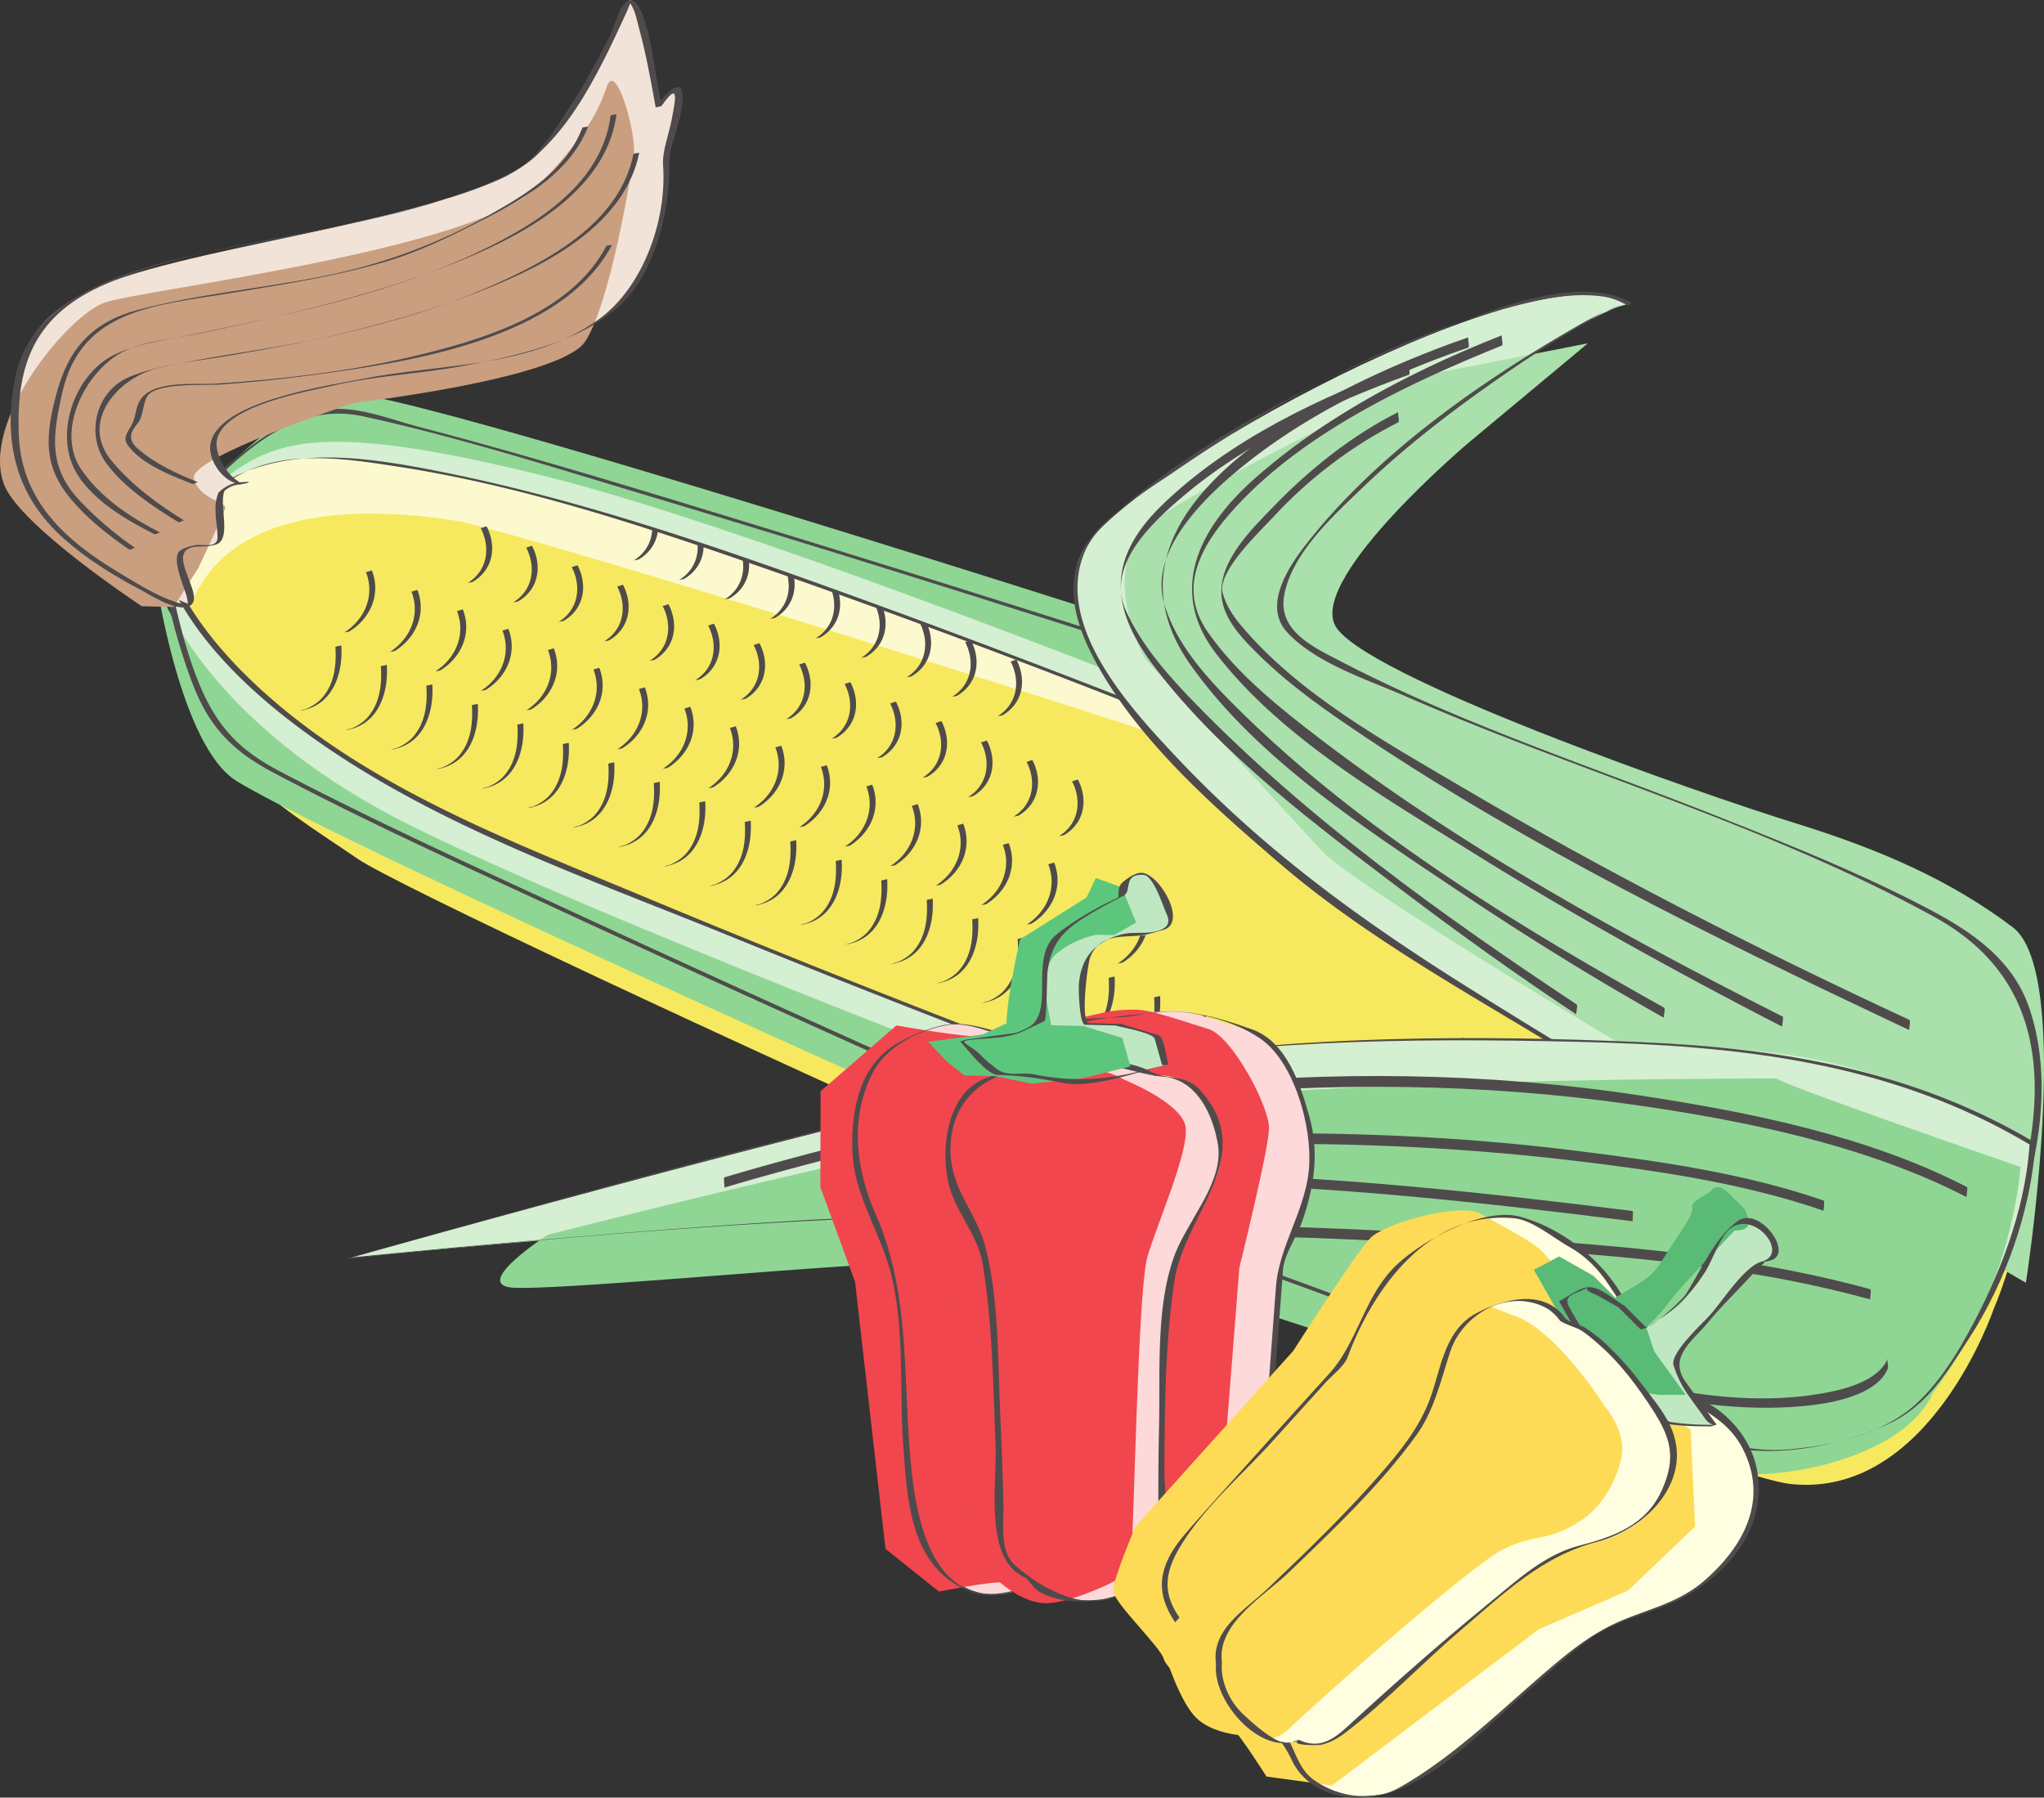
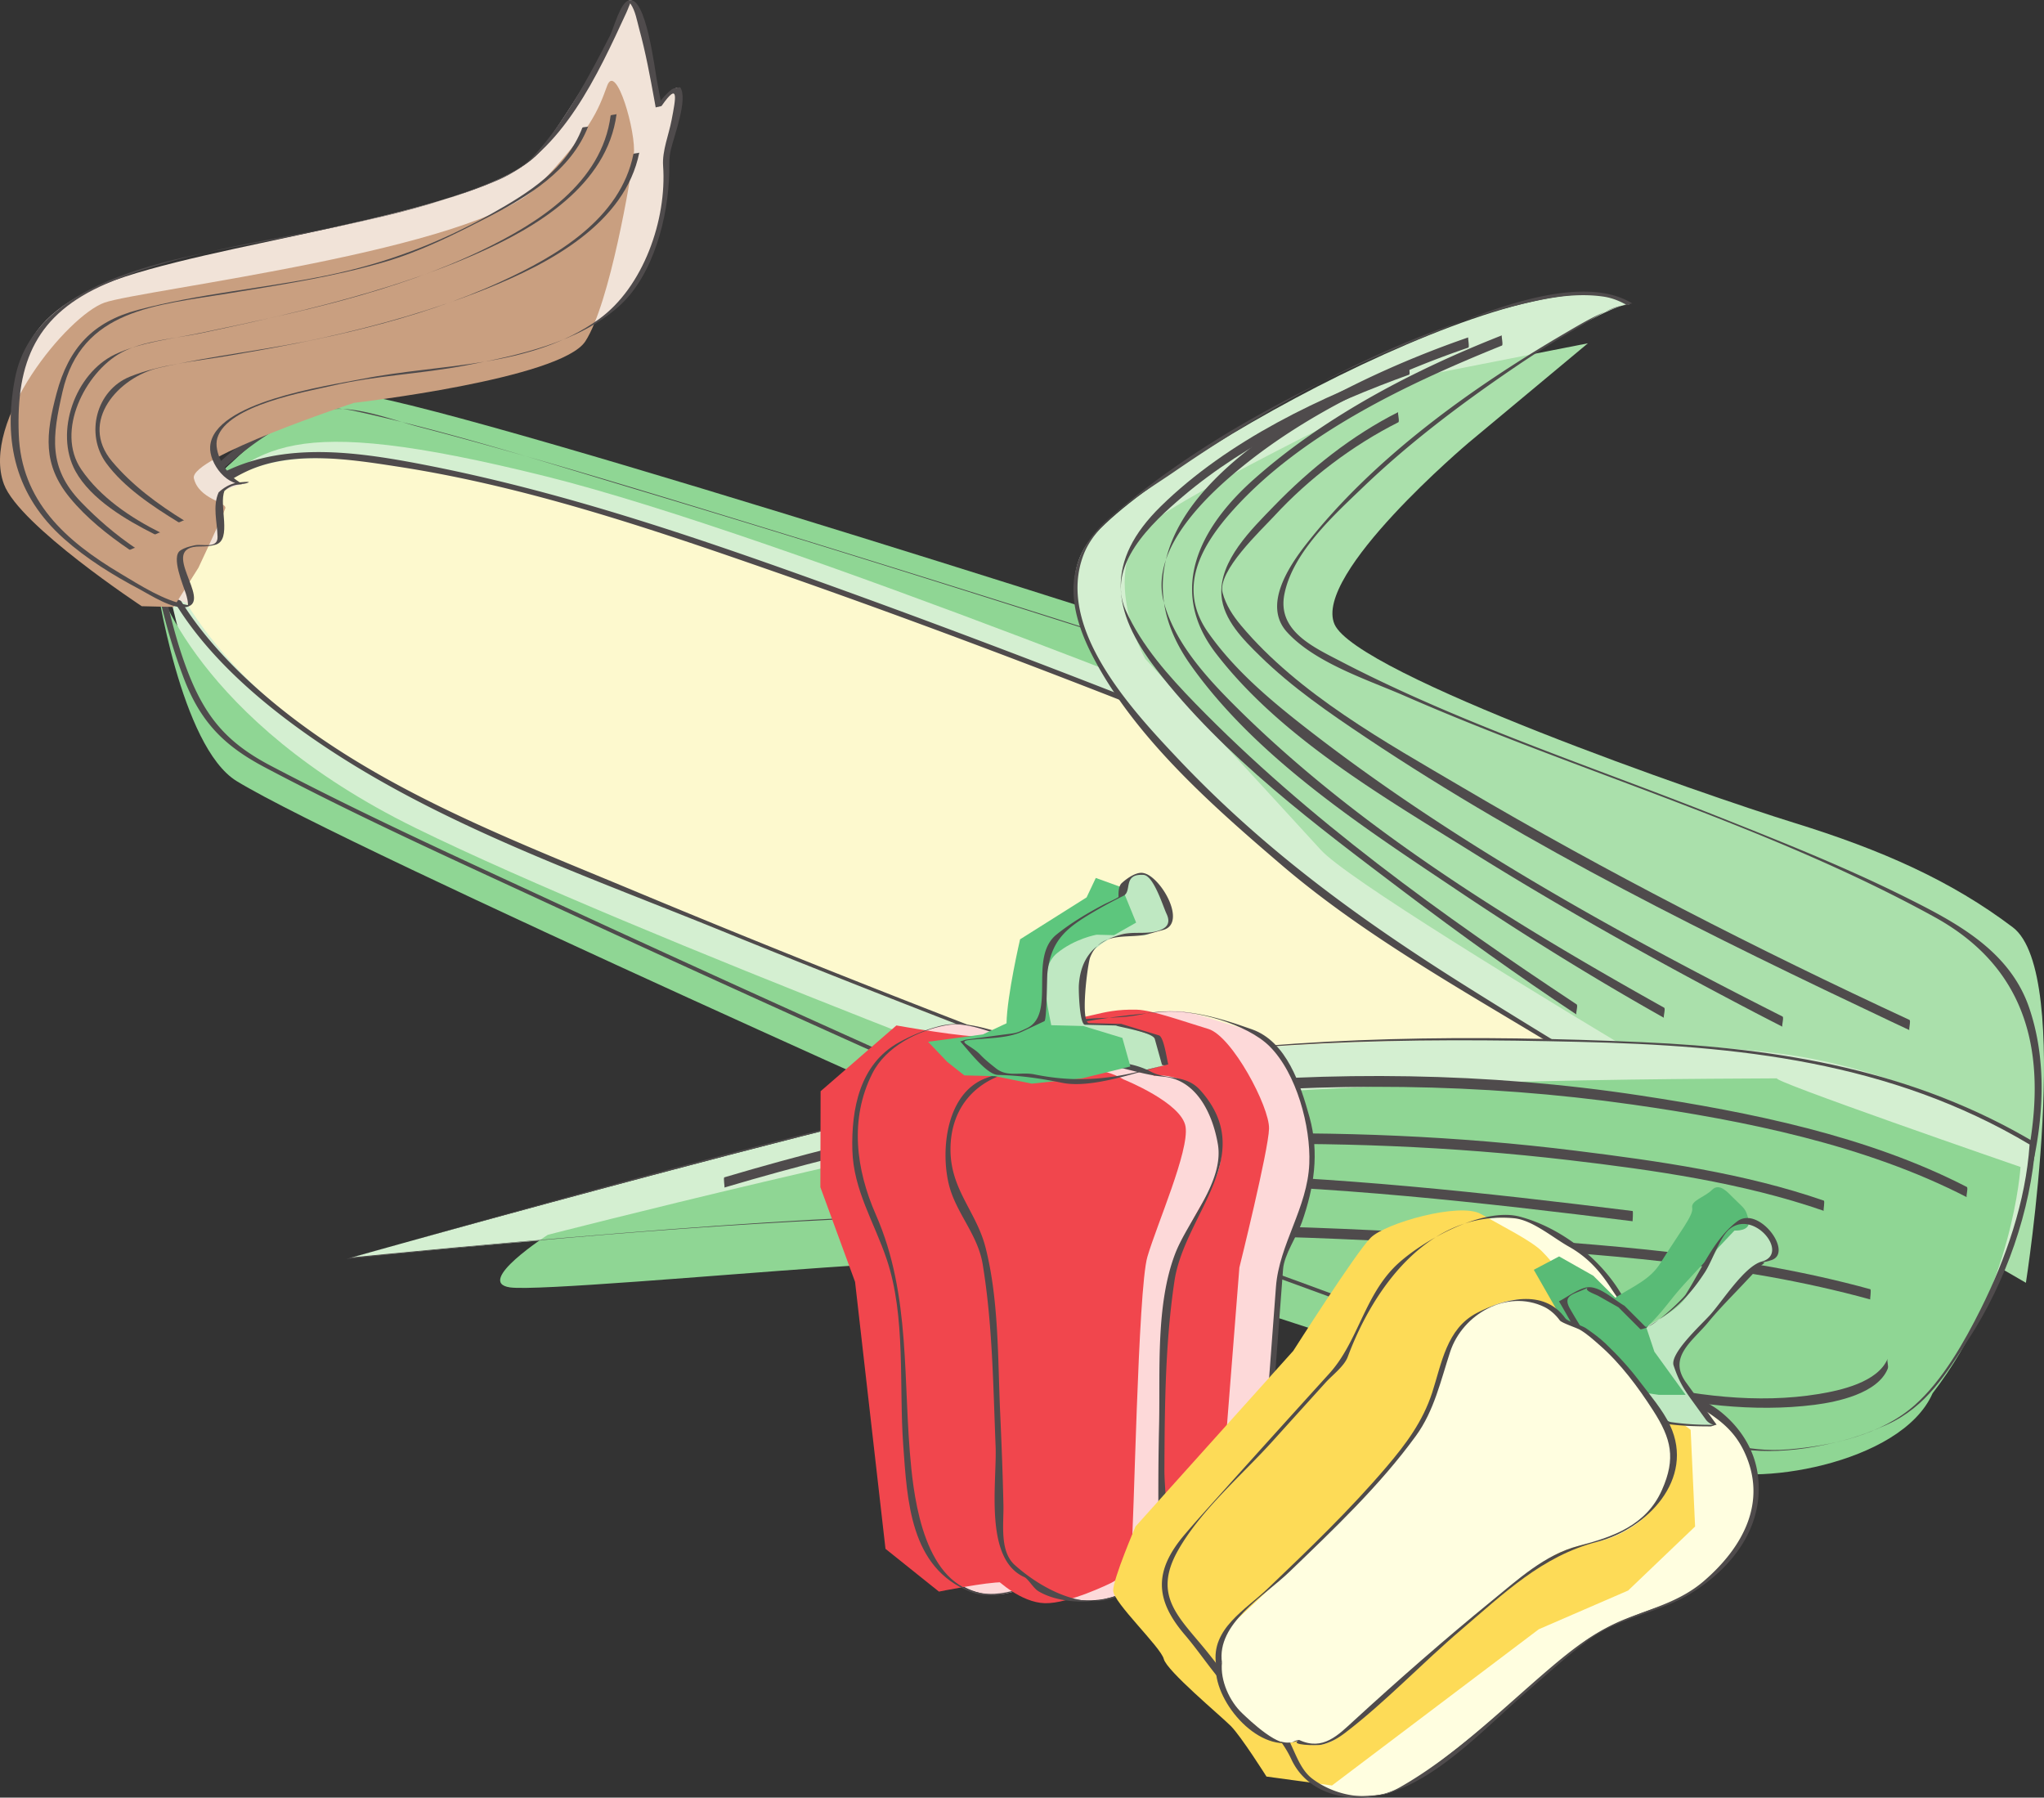
<svg xmlns="http://www.w3.org/2000/svg" width="283.501" height="249.318">
  <rect width="100%" height="100%" fill="#333333" stroke="none" />
  <path fill="#fdf9ce" d="M25.257 75.14C29.3 62.543 44.136 59.637 62.222 62.398c10.925 1.672 194.422 58.836 209.855 70.871 15.434 12.036 3.594 38.43 3.594 38.43s-8.84 26.211-27.984 24.344c-18.243-1.785-188.942-79.875-198.926-86.723-9.989-6.844-28.836-17.566-23.504-34.18" />
-   <path fill="#f6e95f" d="M26.124 84.937c4.043-12.593 18.883-15.504 36.965-12.742 10.93 1.672 194.426 58.836 209.855 70.871 15.434 12.04 3.594 38.434 3.594 38.434s-8.836 26.21-27.984 24.34c-18.242-1.782-188.942-79.871-198.926-86.72-9.984-6.847-28.836-17.57-23.504-34.183" />
  <path fill="#4f4b4c" d="M25.667 75.027c5.684-16.062 27.05-15.062 40.777-11.406 9.676 2.574 19.258 5.531 28.84 8.437 32.012 9.723 63.887 19.918 95.613 30.524 25.278 8.45 51.586 16.242 75.645 27.867 13.531 6.54 14.727 20.996 11.137 34.356-2.746 10.21-7.957 20.87-16.485 27.34-9.39 7.124-19.59 2.382-29.168-1.157-12.746-4.715-25.289-9.984-37.8-15.285-31.856-13.492-63.43-27.672-94.84-42.164-14.473-6.68-28.969-13.356-43.203-20.531-13.965-7.043-35.743-19.692-30.516-37.98-.04.136-.781.077-.82.222-4.703 16.449 13.136 28.566 25.625 35.43 7.945 4.37 16.25 8.148 24.441 12.03 29.902 14.177 60.078 27.794 90.387 41.083 24.863 10.902 49.941 22.773 75.906 30.879 21.414 6.687 34.211-15.555 38.18-33.719 1.969-9.027 1.562-19.082-5.035-26.145-2.313-2.476-5.555-3.921-8.567-5.328-10.27-4.793-21.027-8.605-31.672-12.457-32.03-11.593-64.472-22.101-96.941-32.41-21.121-6.703-42.274-13.36-63.582-19.457-15.254-4.363-41.91-9.21-48.742 10.094.05-.149.765-.063.82-.223" />
-   <path fill="#4f4b4c" d="M41.452 98.597c4.567-.601 6.156-4.925 5.89-9.097 0 .047-.827.156-.823.219.16 2.507-.122 5.086-1.82 7.05-.466.536-1.052.953-1.669 1.286-.293.16-.605.28-.922.382.66-.215.356-.086.168-.058-.28.035-.546.18-.824.218m7.058-11.054c2.907-1.817 4.337-5.16 3.075-8.414-.016-.035-.813.242-.824.218 1.265 3.254-.168 6.598-3.07 8.415.226-.141.59-.075.82-.22m-.751 13.755c4.571-.602 6.157-4.926 5.891-9.098 0 .05-.824.16-.824.223.16 2.504-.12 5.082-1.82 7.047-.461.535-1.05.953-1.668 1.289a5.594 5.594 0 0 1-.922.382c.66-.218.355-.085.168-.062-.281.035-.547.184-.824.219m7.059-11.051c2.902-1.816 4.34-5.164 3.074-8.418-.016-.031-.813.242-.825.223 1.266 3.254-.168 6.597-3.07 8.414.227-.145.59-.078.82-.22M54.07 104c4.566-.606 6.156-4.926 5.89-9.098.004.051-.828.156-.824.219.16 2.508-.121 5.086-1.82 7.05-.461.536-1.051.954-1.669 1.29a5.953 5.953 0 0 1-.921.383c.66-.22.355-.09.168-.063-.282.035-.547.184-.825.219m7.059-11.055c2.906-1.816 4.34-5.16 3.074-8.418-.015-.031-.812.246-.82.223 1.262 3.254-.172 6.597-3.074 8.414.23-.145.59-.074.82-.219m4.48-12.273c2.797-1.66 3.313-4.89 1.887-7.657-.031-.058-.8.27-.824.223 1.426 2.766.914 5.996-1.883 7.656.234-.14.586-.082.82-.222m-5.226 26.031c4.562-.606 6.152-4.93 5.887-9.102.004.051-.829.16-.825.22.16 2.507-.12 5.085-1.82 7.05-.46.535-1.05.953-1.668 1.289a5.954 5.954 0 0 1-.922.383c.66-.219.356-.086.168-.063-.281.035-.543.184-.82.223m7.055-11.059c2.906-1.812 4.34-5.16 3.074-8.414-.012-.035-.813.242-.82.223 1.261 3.254-.172 6.598-3.075 8.41.227-.14.59-.074.82-.219m4.484-12.269c2.798-1.66 3.31-4.89 1.884-7.656-.031-.059-.797.265-.824.218 1.425 2.766.914 5.996-1.883 7.657.234-.137.586-.079.824-.22m-5.231 26.028c4.567-.601 6.153-4.926 5.887-9.097.004.046-.824.156-.82.218.16 2.508-.125 5.082-1.824 7.051-.461.535-1.051.953-1.668 1.285a5.69 5.69 0 0 1-.922.387c.664-.219.355-.09.168-.063-.281.036-.543.18-.82.22m7.058-11.056c2.902-1.816 4.336-5.16 3.07-8.414-.011-.035-.812.243-.82.22 1.266 3.253-.168 6.6-3.074 8.413.226-.14.59-.074.824-.219m4.481-12.269c2.792-1.664 3.308-4.895 1.882-7.66-.03-.059-.797.27-.82.219 1.426 2.765.91 6-1.883 7.66.23-.14.582-.078.82-.22m-5.23 26.028c4.566-.605 6.152-4.93 5.887-9.101.004.05-.824.16-.82.222.156 2.504-.126 5.082-1.82 7.047-.466.535-1.056.953-1.673 1.29-.289.16-.605.28-.922.382.664-.219.36-.086.168-.062-.277.039-.543.183-.82.222m7.059-11.058c2.902-1.813 4.336-5.16 3.07-8.414-.012-.035-.813.242-.82.218 1.261 3.258-.168 6.602-3.075 8.418.23-.144.594-.078.825-.222m4.48-12.27c2.797-1.66 3.309-4.89 1.883-7.656-.031-.059-.797.266-.82.219 1.425 2.765.91 5.996-1.883 7.656.23-.137.582-.078.82-.219m-5.23 26.028c4.566-.602 6.152-4.926 5.886-9.098.004.047-.824.156-.82.219.16 2.507-.121 5.086-1.82 7.05-.465.536-1.051.954-1.672 1.286-.29.16-.606.28-.918.382.66-.214.351-.086.164-.058-.277.035-.543.18-.82.219m7.054-11.055c2.907-1.817 4.34-5.16 3.075-8.414-.012-.035-.813.242-.82.219 1.265 3.253-.169 6.601-3.075 8.414.23-.141.59-.075.82-.22m4.485-12.273c2.797-1.66 3.308-4.89 1.883-7.656-.032-.058-.797.27-.82.223 1.425 2.765.91 5.996-1.888 7.656.235-.14.586-.078.825-.223m-5.231 26.032c4.567-.606 6.153-4.93 5.887-9.102.004.05-.824.16-.82.223.16 2.508-.121 5.082-1.825 7.047-.46.535-1.046.953-1.668 1.289-.293.16-.605.28-.918.382.66-.218.356-.085.165-.062-.278.035-.543.184-.82.223m7.058-11.055c2.902-1.816 4.336-5.16 3.074-8.414-.016-.035-.816.238-.824.219 1.265 3.254-.168 6.597-3.07 8.414.226-.145.59-.074.82-.219m4.48-12.273c2.797-1.66 3.309-4.891 1.883-7.657-.031-.058-.797.27-.82.223 1.426 2.762.914 5.992-1.883 7.652.23-.136.586-.078.82-.218m-5.23 26.027c4.566-.606 6.156-4.926 5.887-9.098.004.047-.825.156-.82.219.16 2.508-.122 5.086-1.821 7.05-.465.536-1.05.954-1.672 1.29a5.91 5.91 0 0 1-.918.383c.66-.22.356-.086.164-.063-.277.035-.543.184-.82.219m7.058-11.055c2.903-1.816 4.336-5.16 3.07-8.414-.011-.035-.808.242-.82.219 1.266 3.254-.168 6.601-3.07 8.414.227-.14.59-.074.82-.219m4.481-12.269c2.797-1.664 3.308-4.895 1.883-7.66-.031-.06-.797.269-.82.222 1.425 2.766.913 5.996-1.883 7.656.23-.14.586-.082.82-.218m-5.231 26.027c4.567-.605 6.153-4.93 5.887-9.102.004.051-.824.16-.82.22.16 2.51-.121 5.085-1.82 7.054-.465.531-1.051.95-1.672 1.285-.29.16-.602.281-.918.383.66-.219.355-.086.164-.063-.278.04-.543.188-.82.223m7.058-11.059c2.902-1.812 4.336-5.16 3.07-8.414-.011-.035-.808.243-.82.22 1.266 3.257-.168 6.6-3.07 8.417.226-.144.59-.074.82-.223m4.48-12.269c2.797-1.66 3.31-4.89 1.887-7.656-.031-.059-.8.27-.824.218 1.426 2.766.914 5.996-1.883 7.657.23-.137.586-.079.82-.22m-5.23 26.029c4.566-.602 6.152-4.927 5.887-9.098.004.046-.824.156-.82.218.16 2.508-.122 5.082-1.82 7.051-.462.535-1.052.953-1.669 1.285a5.61 5.61 0 0 1-.922.387c.66-.219.356-.09.164-.063-.277.036-.543.184-.82.22m7.058-11.055c2.903-1.817 4.337-5.16 3.075-8.415-.016-.035-.813.243-.824.22 1.265 3.253-.168 6.6-3.07 8.413.226-.14.59-.074.82-.218m4.48-12.27c2.797-1.66 3.309-4.895 1.883-7.656-.027-.063-.797.265-.82.218 1.425 2.766.914 5.997-1.883 7.657.234-.14.586-.078.82-.219m-5.231 26.027c4.57-.605 6.157-4.925 5.887-9.097.008.047-.824.156-.82.218.16 2.504-.121 5.082-1.82 7.047-.461.535-1.051.953-1.668 1.29-.293.16-.606.28-.922.382.66-.219.355-.086.168-.062-.281.039-.543.183-.824.222m7.059-11.058c2.902-1.813 4.339-5.16 3.073-8.414-.015-.036-.812.246-.82.222 1.262 3.254-.172 6.598-3.074 8.414.226-.144.59-.078.82-.222m4.481-12.27c2.797-1.66 3.312-4.89 1.882-7.656-.027-.059-.796.27-.82.219 1.426 2.765.914 5.996-1.883 7.656.235-.137.586-.078.82-.219m-5.226 26.028c4.563-.602 6.152-4.926 5.887-9.098 0 .05-.828.156-.824.223.16 2.503-.121 5.082-1.82 7.046-.466.536-1.051.954-1.669 1.29a5.954 5.954 0 0 1-.922.382c.66-.218.356-.09.168-.062-.28.035-.546.183-.82.219m7.055-11.055c2.906-1.817 4.336-5.16 3.074-8.414-.016-.035-.812.242-.824.219 1.265 3.253-.168 6.601-3.07 8.414.23-.141.59-.075.82-.22m4.484-12.269c2.797-1.664 3.309-4.89 1.883-7.66-.031-.055-.797.27-.824.223 1.426 2.765.914 5.996-1.883 7.656.234-.14.586-.078.824-.219m-5.234 26.028c4.57-.606 6.156-4.93 5.89-9.102.004.05-.824.16-.82.223.156 2.508-.125 5.082-1.824 7.05-.461.536-1.05.954-1.668 1.286-.293.16-.606.281-.922.383.664-.215.356-.086.168-.063-.281.04-.543.184-.824.223m7.058-11.059c2.907-1.812 4.34-5.156 3.075-8.41-.012-.035-.813.242-.82.219 1.265 3.254-.173 6.597-3.075 8.414.23-.145.59-.074.82-.223m4.484-12.269c2.794-1.66 3.305-4.891 1.884-7.657-.032-.058-.797.27-.825.223 1.426 2.762.914 5.992-1.882 7.652.234-.136.585-.078.824-.218m-5.235 26.027c4.57-.602 6.157-4.926 5.891-9.098.004.051-.824.156-.824.223.164 2.504-.121 5.082-1.82 7.047-.461.535-1.051.953-1.668 1.289a5.953 5.953 0 0 1-.922.383c.664-.22.355-.086.168-.063-.282.035-.543.184-.825.219m7.063-11.054c2.902-1.813 4.336-5.161 3.07-8.415-.011-.035-.812.242-.82.219 1.262 3.254-.168 6.601-3.074 8.414.23-.14.59-.074.824-.219m4.481-12.269c2.792-1.66 3.308-4.895 1.882-7.66-.031-.06-.797.269-.82.222 1.422 2.766.91 5.996-1.887 7.656.235-.136.586-.078.824-.218m-5.23 26.027c4.566-.605 6.152-4.93 5.887-9.102.004.051-.825.16-.825.223.164 2.508-.117 5.082-1.82 7.05-.46.532-1.047.95-1.668 1.286a6.073 6.073 0 0 1-.918.383c.66-.219.352-.086.164-.063-.277.04-.543.184-.82.223m7.055-11.059c2.906-1.812 4.34-5.16 3.074-8.414-.012-.035-.813.243-.82.223 1.265 3.254-.172 6.602-3.075 8.414.23-.144.59-.074.82-.223m4.485-12.269c2.797-1.66 3.309-4.89 1.883-7.656-.031-.059-.797.27-.824.218 1.425 2.77.914 5.996-1.883 7.66.234-.14.586-.081.824-.222m-5.231 26.027c4.567-.601 6.153-4.926 5.887-9.097.004.046-.824.156-.82.218.16 2.508-.121 5.086-1.824 7.051-.461.535-1.047.953-1.668 1.29a6.073 6.073 0 0 1-.918.382c.66-.219.355-.09.164-.063-.281.036-.543.184-.82.22m7.058-11.055c2.902-1.813 4.336-5.16 3.07-8.415-.011-.035-.812.243-.82.22 1.266 3.253-.168 6.6-3.074 8.417.23-.144.59-.078.824-.222m-.75 13.758c4.566-.602 6.152-4.926 5.887-9.098.004.047-.824.156-.82.218.16 2.508-.122 5.082-1.82 7.051-.466.535-1.056.953-1.673 1.285-.293.16-.605.282-.918.383.66-.215.356-.086.164-.058-.277.035-.543.18-.82.218m7.059-11.054c2.902-1.817 4.336-5.16 3.074-8.418-.016-.035-.817.246-.824.222 1.265 3.254-.168 6.602-3.075 8.414.23-.14.594-.074.825-.218m-.75 13.757c4.566-.605 6.156-4.925 5.886-9.101.004.05-.824.16-.82.223.16 2.503-.121 5.082-1.82 7.046-.465.536-1.051.954-1.672 1.29-.29.16-.606.277-.918.382.66-.218.351-.086.164-.062-.277.039-.543.183-.82.222m6.308 2.7c4.567-.606 6.153-4.93 5.887-9.102.004.05-.824.16-.82.223.16 2.508-.121 5.082-1.82 7.05-.465.536-1.051.954-1.669 1.286-.293.16-.605.281-.921.383.66-.215.355-.086.167-.06-.28.036-.546.185-.824.22m6.313 2.703c4.566-.606 6.152-4.93 5.883-9.102.004.051-.825.157-.82.223.16 2.504-.122 5.082-1.821 7.047-.461.535-1.05.953-1.668 1.289a6.073 6.073 0 0 1-.918.383c.66-.22.352-.086.164-.063-.277.035-.543.184-.82.223m6.304 2.699c4.57-.602 6.157-4.93 5.891-9.102.004.051-.828.16-.824.223.16 2.508-.121 5.082-1.82 7.05-.465.532-1.051.95-1.668 1.286a5.61 5.61 0 0 1-.922.387c.66-.219.355-.09.168-.067-.282.04-.547.188-.825.223m6.313 2.699c4.566-.601 6.152-4.926 5.887-9.097 0 .05-.828.16-.825.218.16 2.508-.12 5.086-1.82 7.051-.46.535-1.05.953-1.668 1.29a6.073 6.073 0 0 1-.918.382c.656-.219.352-.086.164-.062-.277.039-.543.183-.82.218m6.309 2.703c4.566-.601 6.152-4.93 5.886-9.097.004.047-.828.156-.824.218.16 2.508-.117 5.083-1.82 7.051-.461.535-1.051.953-1.668 1.285-.293.16-.606.282-.918.383.66-.215.351-.086.164-.058-.277.035-.543.18-.82.218m6.308 2.704c4.567-.606 6.152-4.93 5.887-9.102.004.05-.828.16-.824.223.16 2.504-.121 5.082-1.82 7.046-.462.536-1.051.954-1.669 1.29-.293.16-.605.28-.922.382.66-.214.356-.086.168-.062-.277.039-.543.183-.82.223m7.059-11.06c2.902-1.812 4.336-5.16 3.07-8.413-.016-.035-.812.242-.82.223 1.261 3.25-.168 6.597-3.074 8.414.23-.145.59-.079.824-.223M88.632 77.558c2.797-1.66 3.312-4.89 1.887-7.656-.032-.058-.797.266-.825.219 1.426 2.766.914 5.996-1.882 7.656.234-.137.585-.082.82-.219m6.308 2.7c2.797-1.66 3.313-4.891 1.887-7.657-.031-.058-.797.27-.82.22 1.422 2.769.91 6-1.887 7.66.235-.141.586-.083.82-.223m6.313 2.702c2.797-1.66 3.309-4.89 1.883-7.655-.031-.06-.797.265-.82.218 1.421 2.766.91 5.996-1.887 7.657.234-.137.586-.079.824-.22m6.309 2.7c2.796-1.66 3.308-4.89 1.882-7.652-.03-.063-.797.265-.82.218 1.426 2.762.914 5.996-1.887 7.657.235-.141.59-.082.825-.223m6.308 2.703c2.797-1.66 3.309-4.89 1.883-7.656-.031-.059-.797.265-.82.219 1.425 2.765.91 5.996-1.883 7.656.23-.137.586-.078.82-.219m6.309 2.699c2.797-1.66 3.308-4.89 1.883-7.656-.028-.059-.797.27-.82.223 1.425 2.765.91 5.996-1.884 7.656.23-.14.582-.082.82-.223m6.309 2.703c2.797-1.66 3.309-4.89 1.883-7.656-.027-.058-.797.27-.82.219 1.426 2.766.914 5.996-1.883 7.656.23-.137.586-.078.82-.219m6.309 2.7c2.797-1.66 3.309-4.891 1.883-7.657-.031-.058-.797.27-.82.22 1.425 2.769.913 6-1.883 7.66.234-.141.586-.083.82-.223m6.309 2.703c2.796-1.66 3.308-4.89 1.882-7.656-.027-.06-.797.265-.82.218 1.426 2.766.914 5.996-1.883 7.657.235-.137.586-.079.82-.22m31.547 13.509c2.797-1.664 3.309-4.895 1.883-7.66-.031-.06-.797.269-.82.222 1.422 2.766.914 5.996-1.883 7.656.23-.14.586-.082.82-.218m6.309 2.699c2.797-1.66 3.309-4.89 1.883-7.656-.031-.059-.797.27-.82.218 1.425 2.766.91 5.996-1.887 7.657.234-.137.586-.079.824-.22m6.309 2.704c2.796-1.66 3.308-4.89 1.882-7.656-.03-.063-.796.265-.82.218 1.426 2.766.914 5.997-1.887 7.657.235-.14.59-.078.825-.219m6.308 2.699c2.797-1.66 3.309-4.89 1.887-7.656-.035-.059-.797.266-.824.219 1.425 2.765.914 6-1.883 7.66.23-.14.586-.082.82-.223m6.309 2.703c2.797-1.664 3.308-4.89 1.883-7.66-.032-.058-.797.27-.82.223 1.425 2.765.913 5.996-1.884 7.656.235-.14.586-.078.82-.219m6.309 2.7c2.797-1.66 3.313-4.891 1.887-7.657-.031-.058-.797.27-.824.223 1.426 2.766.914 5.992-1.883 7.656.23-.14.586-.082.82-.222m6.309 2.703c2.797-1.66 3.312-4.891 1.887-7.657-.032-.058-.797.27-.825.22 1.426 2.765.915 5.995-1.882 7.655.234-.136.586-.078.82-.218" />
  <path fill="#d4efd1" d="M173.112 94.57S65.21 59.691 47.32 56.957c-9.043-1.383-23.183 15.215-23.183 15.215 9.902-7.375 12.023-13.051 49.129-3.82 32.988 8.206 107.12 38.476 107.12 38.476l-7.273-12.258m-25.891 62.863s-98.125-43.55-113.57-52.992c-7.81-4.765-11.165-27.754-11.165-27.754s5.45 19.27 35.961 34.254c30.516 14.98 102.235 41.809 102.235 41.809l-13.461 4.683" />
  <path fill="#8fd694" d="M175.562 92.285S67.659 57.406 49.765 54.672c-9.04-1.383-23.18 15.215-23.18 15.215 9.902-7.38 12.02-13.051 49.129-3.82 32.988 8.202 107.121 38.476 107.121 38.476l-7.273-12.258m-29.161 69.039s-98.125-43.55-113.57-52.988c-7.805-4.774-11.164-27.758-11.164-27.758s5.45 19.27 35.965 34.254c30.512 14.98 102.23 41.808 102.23 41.808l-13.46 4.684" />
-   <path fill="#4f4b4c" d="M173.526 94.46a4658.794 4658.794 0 0 0-71.125-22.378c-14.726-4.5-29.472-9.008-44.375-12.899-3.734-.972-8.976-3.097-12.89-2.293-5.258 1.086-9.598 4.192-13.63 7.625a71.599 71.599 0 0 0-7.78 7.766c.148-.172.632-.078.824-.219 3.156-2.375 6.113-5.043 9.722-6.718 6.317-2.93 14.36-1.633 20.954-.618 17.609 2.715 34.691 8.473 51.46 14.313 24.68 8.59 49.098 18.027 73.29 27.898.109.043.785-.285.824-.218-2.426-4.086-4.852-8.172-7.274-12.258-.043-.07-.789.281-.824.222 1.38 2.32 2.758 4.641 4.133 6.961l2.508 4.227c.543.91 1.281.777 1.215.75a1373.233 1373.233 0 0 0-10.95-4.399c-17.078-6.8-34.242-13.394-51.527-19.648-18.945-6.855-38.059-13.48-57.875-17.336-10.394-2.023-21.832-3.64-30.953 2.8-1.617 1.142-3.977 3.173-4.668 3.977 1.906-2.218 3.992-4.28 6.129-6.277 5.703-5.32 11.746-9.73 19.738-7.98 13.16 2.879 26.102 7.004 38.992 10.867 27.344 8.195 54.567 16.812 81.735 25.566l1.523.492c.23.075.602-.293.824-.222m-25.89 62.863c-23.293-10.336-46.52-20.82-69.645-31.516-13.152-6.086-26.379-12.109-39.21-18.847-5.762-3.024-8.864-6.371-11.348-12.614-1.528-3.84-2.547-7.894-3.438-11.921a102.76 102.76 0 0 1-1.031-5.414c-.094-.594-.93-.348-.867-.137 3.8 12.566 16.297 22.515 26.824 29.148 16.039 10.106 34.867 16.7 52.348 23.817 16.12 6.558 32.343 12.882 48.605 19.086 3.414 1.3 6.832 2.597 10.254 3.879-.496-.184-4.703 1.746-5.656 2.074l-7.645 2.66c.188-.067.55-.125.793-.211 4.485-1.559 8.973-3.121 13.461-4.684.004 0 .008-.004.012-.004-24.137-9.035-48.16-18.425-71.946-28.351-16.015-6.688-32.933-13.117-46.882-23.633-7.727-5.824-16.551-14.406-19.368-24.078 0 .004-.824.2-.82.219.899 6.039 2.395 12.054 4.535 17.77 2.348 6.276 5.653 9.605 11.348 12.612 12.809 6.778 26.062 12.762 39.21 18.848 23.122 10.703 46.352 21.18 69.642 31.52.203.09.625-.313.824-.223" />
+   <path fill="#4f4b4c" d="M173.526 94.46a4658.794 4658.794 0 0 0-71.125-22.378c-14.726-4.5-29.472-9.008-44.375-12.899-3.734-.972-8.976-3.097-12.89-2.293-5.258 1.086-9.598 4.192-13.63 7.625a71.599 71.599 0 0 0-7.78 7.766c.148-.172.632-.078.824-.219 3.156-2.375 6.113-5.043 9.722-6.718 6.317-2.93 14.36-1.633 20.954-.618 17.609 2.715 34.691 8.473 51.46 14.313 24.68 8.59 49.098 18.027 73.29 27.898.109.043.785-.285.824-.218-2.426-4.086-4.852-8.172-7.274-12.258-.043-.07-.789.281-.824.222 1.38 2.32 2.758 4.641 4.133 6.961l2.508 4.227a1373.233 1373.233 0 0 0-10.95-4.399c-17.078-6.8-34.242-13.394-51.527-19.648-18.945-6.855-38.059-13.48-57.875-17.336-10.394-2.023-21.832-3.64-30.953 2.8-1.617 1.142-3.977 3.173-4.668 3.977 1.906-2.218 3.992-4.28 6.129-6.277 5.703-5.32 11.746-9.73 19.738-7.98 13.16 2.879 26.102 7.004 38.992 10.867 27.344 8.195 54.567 16.812 81.735 25.566l1.523.492c.23.075.602-.293.824-.222m-25.89 62.863c-23.293-10.336-46.52-20.82-69.645-31.516-13.152-6.086-26.379-12.109-39.21-18.847-5.762-3.024-8.864-6.371-11.348-12.614-1.528-3.84-2.547-7.894-3.438-11.921a102.76 102.76 0 0 1-1.031-5.414c-.094-.594-.93-.348-.867-.137 3.8 12.566 16.297 22.515 26.824 29.148 16.039 10.106 34.867 16.7 52.348 23.817 16.12 6.558 32.343 12.882 48.605 19.086 3.414 1.3 6.832 2.597 10.254 3.879-.496-.184-4.703 1.746-5.656 2.074l-7.645 2.66c.188-.067.55-.125.793-.211 4.485-1.559 8.973-3.121 13.461-4.684.004 0 .008-.004.012-.004-24.137-9.035-48.16-18.425-71.946-28.351-16.015-6.688-32.933-13.117-46.882-23.633-7.727-5.824-16.551-14.406-19.368-24.078 0 .004-.824.2-.82.219.899 6.039 2.395 12.054 4.535 17.77 2.348 6.276 5.653 9.605 11.348 12.612 12.809 6.778 26.062 12.762 39.21 18.848 23.122 10.703 46.352 21.18 69.642 31.52.203.09.625-.313.824-.223" />
  <path fill="#d4efd1" d="M275.14 179.183s-80.586-44.785-97.785-60.023c-17.204-15.242-33.079-32.465-27.012-43.047 6.07-10.586 63.3-42.258 75.672-33.902-5.801-.2-58.528 35.59-46.774 45.64 11.75 10.051 75.176 29.075 94.074 42.032 19.97 13.687 1.825 49.3 1.825 49.3" />
  <path fill="#aae0ab" d="M280.991 177.91s-90.777-52.352-97.785-60.027c-7.008-7.676-24.379-26.52-24.379-26.52s-6.52-11.926.215-18.351c4.64-4.43 39.441-21.133 39.441-21.133l21.754-4.266-16.523 13.77s-21.64 18.254-18.621 25.191c3.015 6.938 51.453 23.738 63.676 27.52 12.226 3.777 21.859 8.054 30.398 14.511 8.54 6.457 1.824 49.305 1.824 49.305" />
  <path fill="#4f4b4c" d="M275.55 179.074c-24.133-13.414-48.11-27.21-71.516-41.86-14.992-9.378-28.504-19.113-40.719-32.058-6.324-6.703-16.968-18.098-13.003-28.281 1.906-4.903 8.44-8.621 12.507-11.418 14.899-10.238 32.782-20.086 50.602-23.805 2.918-.61 5.957-.945 8.922-.523 1.012.14 1.969.48 2.875.953.887.465 1.191-.07.125.207-3.031.781-5.793 2.469-8.469 4.035-12.898 7.559-26.324 17.2-35.617 29.031-2.461 3.133-6.125 8.563-2.774 12.282 3.875 4.3 11.278 6.66 16.407 8.902 24.218 10.594 50.207 17.863 73.422 30.644 11.203 6.168 14.972 15.926 13.644 28.414-.863 8.102-3.55 16.422-7.23 23.7.085-.164.738-.047.824-.223 5.808-11.496 10.191-26.719 5.894-39.309-2.707-7.925-10.117-11.82-17.136-15.324-8.48-4.23-17.332-7.75-26.137-11.246-17.418-6.914-35.566-12.805-52.223-21.476-3.828-1.993-8.82-4.239-7.8-9.325 1.167-5.824 6.882-10.96 10.945-14.859 6.375-6.113 13.5-11.48 20.785-16.445a140.815 140.815 0 0 1 9.07-5.711c1.805-1.04 4.496-2.996 6.657-3.059.171-.004.695-.297.82-.219-7.64-4.742-22.207 1.895-29.461 4.832-15.102 6.122-30.938 14.235-43.246 25.063-6.031 5.312-5.914 11.578-2.363 18.625 5.78 11.465 16.773 21.113 26.37 29.324 11.337 9.7 24.887 17.235 37.598 24.942 19.563 11.867 39.407 23.293 59.403 34.41.183.097.648-.32.824-.223" />
  <path fill="#d4efd1" d="M281.913 158.62s-1.031 16.903-12.195 31.388c-4.36 9.925-31.633 10.207-31.633 10.207s-72.156-28.547-84.883-30.996c-18.527-3.567-104.738 5.273-104.738 5.273s81.91-23.21 109.125-27.352c27.215-4.14 73.195-3.351 90.629-.824 17.437 2.528 33.695 12.305 33.695 12.305" />
  <path fill="#8fd694" d="M280.245 161.851s-1.031 16.903-12.195 31.383c-2.18 4.969-8.52 8.25-15.098 9.93-6.578 1.676-13.398 1.746-16.535.281-6.273-2.933-72.383-25.883-85.113-28.328-6.32-1.219-20.723-.45-36.922.68-14.633 1.015-40.113 3.261-43.649 2.754-4.968-.72 5.25-7.293 5.25-7.293s53.075-13.653 80.29-17.793c27.214-4.145 92.488-3.832 90.277-3.918-2.211-.086 33.695 12.304 33.695 12.304" />
  <path fill="#4f4b4c" d="M281.503 158.73c-.535 7.914-3.273 15.809-6.785 22.844-2.27 4.543-5.29 9.883-9.13 13.29-4.675 4.148-11.519 5.655-17.542 6.155-5.961.496-10.734-1.343-16.121-3.433-7.121-2.758-14.238-5.535-21.363-8.281-16.301-6.29-32.622-12.711-49.266-18.055-11.547-3.711-23.367-3.145-35.379-2.7-17.82.657-35.621 2.075-53.383 3.618-6.207.539-12.414 1.11-18.617 1.715-1.441.136-2.879.28-4.32.425-.782.079-.907.125-.067-.113 32.637-9.207 65.442-18.535 98.68-25.312 23.152-4.723 47.242-4.942 70.781-4.387 21.992.512 43.164 2.707 62.512 14.234.176.106.656-.32.824-.218-16.883-10.059-35.246-13.122-54.527-13.97-23.145-1.027-46.844-.91-69.797 2.49-15.324 2.269-30.469 6.394-45.465 10.21-16.004 4.074-31.96 8.352-47.887 12.734-5.52 1.52-11.035 3.047-16.546 4.61-.016.004-.036.008-.055.015 27.562-2.82 55.289-5.3 82.992-6.02 6.422-.167 12.922-.292 19.316.391 5.051.536 9.961 2.41 14.735 4.024 17.043 5.75 33.82 12.332 50.59 18.824 6.562 2.54 13.113 5.113 19.687 7.637 6.613 2.535 13.395 2.113 20.188.344 2.12-.551 4.164-1.309 6.16-2.215 5.508-2.5 8.203-7.067 11.375-11.946 5.09-7.824 8.597-17.757 9.234-27.128-.008.085-.816.12-.824.218" />
  <path fill="#f1e3d8" d="m30.733 68.18-.304 6.93-5.348 2.527 1.383 6.265s-23.77-9.32-24.152-20.34c-.383-11.02-1.59-19.78 15.082-25.21 16.671-5.434 51.84-9.231 57.937-17.883C81.43 11.812 85.815 3.816 87.054.429c1.238-3.386 4.3 14.368 4.3 14.368s3.149-4.61 2.766-1.547c-.383 3.058-1.793 8.941-1.793 8.941s1.207 8.762-5.305 18.543c-6.511 9.785-35.05 11.524-35.05 11.524s-25.067 4.285-22.18 10.46c2.887 6.172 4.36 4.153 4.36 4.153l-3.419 1.309" />
  <path fill="#c99f80" d="M27.526 78.734 24.09 84.18l-4.426-.102S2.68 72.894.546 67.156c-3.25-8.754 8.86-23.383 13.945-25.184 5.086-1.796 51.711-7.242 60.207-16.246 7.282-7.714 8.27-10.43 9.508-13.82 1.238-3.387 4.082 6.508 3.7 9.566-.384 3.06-3.313 20.618-6.716 25.86-3.398 5.238-32.12 8.547-32.12 8.547s-22.852 7.562-22.18 10.46c.672 2.903 4.605 3.286 4.359 4.153-.246.871-3.723 8.242-3.723 8.242" />
  <path fill="#4f4b4c" d="M30.323 68.289c-.867 1.965-.195 4.09-.148 6.164.039 1.727-2.121.934-3.164 1.172-.762.176-1.344.3-1.992.719-1.332.859.402 4.843.757 5.98.137.426.403 1.363.235 1.8.136-.355.808-.046-.156-.234-3.2-.632-6.375-2.687-9.122-4.328C9.05 74.984 2.94 69.484 2.601 60.215 2.233 50.133 5.05 43.547 14.702 39.37c11.48-4.965 25.04-6.16 37.16-9.106 5.797-1.406 11.618-2.902 17.114-5.246 9.03-3.859 13.968-14.757 17.879-23.222.269-.578.464-1.188.75-1.762-.29.582-.704-.285-.153.488.668.946.899 2.364 1.195 3.453.899 3.27 1.516 6.625 2.122 9.957l.175.973c-.008-.039.77-.144.82-.219 2.462-3.523 1.954-1.011 1.387 1.953-.382 2.04-1.324 4.274-1.18 6.356.532 7.476-2.741 16.836-8.917 21.281-9.516 6.844-21.852 6.102-32.801 8.274-5.04.996-20.61 3.218-21.102 9.34-.191 2.41 2.516 5.902 5.07 5.117 1.134-.348-1.374-.078-1.484-.051-.965.25-1.632.617-2.414 1.332.184-.164.637-.047.82-.219 1.715-1.57 3.407-.273 1.645-1.488-1.527-1.055-3.2-3.926-2.648-5.813 1.347-4.601 12.554-6.48 15.863-7.257 6.14-1.45 12.41-1.645 18.605-2.836 7.282-1.399 15.649-3.172 21.286-8.239 4.734-4.254 6.8-12.34 6.93-18.492.027-1.226-.052-2.016.23-3.215.422-1.828 2.414-7.023 1.285-8.629h-.016c-.285.067-.922.118-1.16.301-.55.422-.973.89-1.418 1.426-1.12 1.344-.05.46.008.793-.195-1.125-.41-2.25-.625-3.375-.32-1.672-1.523-11.852-3.894-11.207-1.223.328-2.098 3.863-2.63 4.906-2.855 5.582-6.23 11.914-10.464 16.559-2.207 2.422-5.766 3.71-8.742 4.843-7.825 2.977-16.2 4.551-24.371 6.305C28.636 35.308 4.995 37.125 2.07 52.515c-1.672 8.801.109 16.25 6.808 22.207 3.133 2.79 6.77 5.036 10.465 6.993 1.512.804 4.695 2.894 6.55 2.468 3.641-.832-4.148-8.406 1.86-8.394.777.004 1.41-.04 2.133-.242 2.363-.657.41-5.551 1.258-7.477-.067.156-.746.055-.82.219m242.468 96.331c-13.785-7.108-30.152-10.382-45.312-12.687-42.45-6.457-86.098-.8-127.008 11.352-.176.055.078 1.395 0 1.418 40.699-12.09 83.722-17.523 125.957-11.508 15.484 2.207 32.3 5.59 46.363 12.844-.148-.078.234-1.3 0-1.418" />
  <path fill="#4f4b4c" d="M252.952 166.512c-10.976-3.801-22.914-5.489-34.379-6.915-32.902-4.097-66.414-2.652-99.191 1.852-.117.016.008 1.414 0 1.418 32.484-4.465 65.527-5.797 98.148-1.98 11.801 1.382 24.133 3.132 35.422 7.043-.098-.032.192-1.348 0-1.418" />
  <path fill="#4f4b4c" d="M226.437 167.957c-20.622-2.578-41.375-4.82-62.168-5.203-5.516-.106-11.38-.367-16.852.586-.133.023.027 1.414 0 1.418 5.227-.91 10.8-.664 16.074-.602 21.043.262 42.086 2.61 62.946 5.219-.008 0 .109-1.406 0-1.418m32.968 10.848c-17.922-4.938-36.96-6.208-55.437-7.415-11.73-.761-23.492-1.296-35.25-1.46-.043 0-.059 1.414 0 1.417 11.355.157 22.71.684 34.043 1.387 18.867 1.168 38.351 2.446 56.644 7.488-.066-.019.172-1.37 0-1.417m2.415 9.621c-1.356 3.296-6.571 4.418-9.563 4.91-16.899 2.777-35.961-4.5-51.461-10.106.101.035-.2 1.348 0 1.418 15.652 5.66 33.898 12.34 50.894 10.188 3.114-.399 8.72-1.563 10.13-4.992.171-.418-.157-1.04 0-1.418m-43.153-49.133c-18.57-12.285-37.277-25.703-52.836-41.688-3.726-3.828-7.488-8.035-9.691-12.953-2.778-6.21 3.57-12.105 7.91-15.789 8.926-7.582 20.422-12.933 31.39-16.898.2-.07-.097-1.38 0-1.418-12.195 4.41-25.101 10.52-34.437 19.672-7.758 7.609-6.844 14.527-.668 22.554 9.324 12.13 22.34 21.785 34.445 30.946 7.785 5.89 15.739 11.601 23.887 16.992-.18-.117.25-1.254 0-1.418" />
  <path fill="#4f4b4c" d="M230.808 139.754c-20.989-11.73-42.727-25.024-59.77-42.114-3.941-3.953-8.14-8.632-9.625-14.152-2.02-7.504 6.305-15.117 11.426-19.2 8.95-7.136 20.016-12.37 30.816-16.077.192-.067-.097-1.387 0-1.418-16.82 5.773-54.504 22.847-38.508 45.445 9.204 13 24.114 22.602 37.137 31.34 9.227 6.191 18.707 12.07 28.395 17.52a1.7 1.7 0 0 1 .129.074c-.16-.09.238-1.285 0-1.418" />
  <path fill="#4f4b4c" d="M247.23 140.98c-22.864-11.543-45.903-24.277-66.133-40.05-4.938-3.848-9.918-8.047-13.535-13.208-4.32-6.152-1.02-12.027 3.55-17.082 9.473-10.48 23.887-17.316 36.805-22.554.133-.055.266-.11.398-.16.207-.082-.109-1.375 0-1.418-12.187 4.793-24.523 11.203-34.355 19.918-7.691 6.816-11.992 15.492-5.324 24.175 8.937 11.653 23.265 19.926 35.515 27.57 12.23 7.634 24.832 14.68 37.59 21.387a404.6 404.6 0 0 0 5.489 2.84c-.145-.074.23-1.3 0-1.418" />
  <path fill="#4f4b4c" d="M264.839 141.453c-21.121-9.797-41.969-20.438-62.027-32.262-10.57-6.226-22.665-12.883-30.668-22.426-1.118-1.332-2.118-2.84-2.567-4.535-.793-2.988 5.352-8.699 7.16-10.664 4.797-5.203 10.864-9.808 17.203-12.996.23-.117-.14-1.348 0-1.418-6.41 3.223-12.234 7.867-17.203 12.996-3.074 3.18-7.691 7.602-7.32 12.457.258 3.364 3.066 6.149 5.336 8.371 4.41 4.329 9.598 7.895 14.719 11.317 22.89 15.297 47.98 27.633 72.836 39.387.843.402 1.687.796 2.53 1.19-.132-.065.224-1.315 0-1.417M18.765 76.004c-2.727-1.844-5.239-4-7.52-6.367-4.61-4.782-3.984-9.133-2.578-15.293C11.288 42.87 21.69 42.34 31.655 40.699c7.262-1.195 14.621-2.305 21.703-4.371 5.012-1.465 9.664-3.813 14.301-6.191 5.574-2.868 11.578-6.516 13.93-12.625-.059.152-.762.058-.824.218-2.188 5.696-7.43 9.016-12.535 11.88-7.34 4.12-14.758 6.937-23.032 8.62-8.629 1.762-17.539 2.489-26.058 4.746-6.274 1.66-9.625 5.301-11.297 11.59-1.5 5.649-1.95 9.84 1.836 14.457 2.285 2.793 5.285 5.184 8.265 7.203.157.106.672-.324.82-.222" />
  <path fill="#4f4b4c" d="M22.249 73.87c-4.152-2.081-8.324-4.882-10.973-8.757-3.625-5.312.563-13.457 5.5-16.183 3.086-1.708 7.684-2 11.118-2.723 4.742-1 9.476-2.04 14.183-3.2 8.13-2.003 16.195-4.382 23.875-7.742 8.363-3.656 18.274-9.527 19.567-19.46-.016.101-.809.109-.825.218-1.21 9.352-10.004 14.89-17.793 18.653-12.23 5.902-25.773 8.695-38.984 11.476-3.852.813-8.34 1.281-11.96 2.996-5.528 2.621-8.446 10.782-5.5 16.184 2.148 3.933 7.077 6.805 10.972 8.762.191.093.633-.317.82-.223" />
  <path fill="#4f4b4c" d="M25.562 72.203c-3.665-2.258-7.25-4.906-10.024-8.215-4.652-5.547.945-11.695 6.52-12.976 7.488-1.723 15.21-2.493 22.726-4.165 7.735-1.722 15.41-3.878 22.77-6.832 8.547-3.43 19.133-8.964 21.12-18.87-.023.117-.796.093-.82.222-1.804 8.977-10.632 14.133-18.312 17.66-11.918 5.485-25.062 8.137-37.937 10.324-4.543.774-9.235 1.153-13.551 2.875-4.766 1.903-6.235 8.008-3.336 11.985 2.472 3.394 6.48 6.031 10.023 8.21.168.106.66-.32.82-.218" />
-   <path fill="#4f4b4c" d="M27.503 66.887c-2.926-1.149-5.906-2.532-8.309-4.586-1.41-1.207-1.254-2.207-.164-3.5.88-1.043.723-2.586 1.34-3.754 1.074-2.047 7.887-1.559 10.156-1.715 4.227-.293 8.442-.738 12.641-1.293 13.387-1.777 34.793-4.89 41.746-18.125-.086.164-.73.043-.82.219-4.973 9.46-17.555 13.129-27.098 15.363-8.86 2.07-17.976 3.105-27.043 3.71-2.781.184-9.004-.605-10.64 2.505-.547 1.039-.485 2.25-1.106 3.312-.918 1.57-1.285 1.989.168 3.5 2.098 2.184 5.531 3.496 8.309 4.586.214.082.613-.304.82-.222" />
  <path fill="#fdd9d9" d="M142.054 143.91c-2.125.25-7.192-2.902-12.067-1.512-4.875 1.39-8.875 4.012-10.515 9.117-1.64 5.102-.59 11.485-.031 13.313.558 1.828 3.75 7.355 4.816 13.133 1.066 5.773.707 32.09 4.215 37.02 3.508 4.929 6.246 5.632 7.418 5.933 3.906 1.008 6.691-1.344 8.804-1.29 2.118.052 12.075 1.212 13.61.34 1.535-.87 9.082-.077 12.14-1.511 3.063-1.438 4.082-5.95 4.454-8.664.37-2.715 2.664-33.824 2.664-33.824s6.046-11.953 4.113-19.262c-1.938-7.313-4.524-12.82-8.43-13.828-3.906-1.004-7.777-2.613-9.918-2.668-5.441-.137-6.695 1.648-11.527 1.223-4.832-.422-7.621 2.23-9.746 2.48" />
  <path fill="#f1464d" d="M136.394 143.734c-2.125.254-12.063-1.512-12.063-1.512l-10.516 9.122-.03 13.308 4.812 13.133 4.219 37.023 7.414 5.934s6.691-1.348 8.808-1.293c2.117.055 12.074 1.211 13.61.34 1.53-.867 10.902-.332 12.14-1.512 1.238-1.18 4.453-8.664 4.453-8.664l2.66-33.82s4.036-16.238 4.114-19.262c.078-3.023-5.125-12.84-8.426-13.828-3.305-.992-7.785-2.617-9.922-2.668-5.441-.137-6.7 1.645-11.527 1.223-4.832-.422-7.621 2.23-9.746 2.476" />
  <path fill="#4f4b4c" d="M142.464 143.8c-4.258-.167-7.75-2.624-12.188-1.484-1.972.508-3.816 1.274-5.601 2.258-5.442 3.008-6.606 9.242-6.453 14.934.144 5.539 3.043 10.023 4.765 15.152 2.676 7.957 1.688 17.504 2.29 25.773.558 7.633.917 17.047 9.316 20.332 1.914.747 3.926.543 5.847.02 3.625-.98 6.079-.887 9.766-.61 4.32.32 7.816-.449 11.977-.605 6-.223 10.375-.215 12.488-6.758 1.934-5.992 1.512-13.308 1.988-19.508.442-5.757.875-11.523 1.301-17.285.145-1.984 1.945-4.605 2.61-6.504 1.69-4.824 2.437-9.605 1.058-14.578-1.238-4.465-3.16-10.468-7.973-12.172-5.14-1.82-9.972-3.246-15.39-2.074-3.532.766-7.094.188-10.559 1.106-1.816.48-3.45 1.601-5.258 2.007-.25.055-.597.168-.789.211.488-.109 1.059-.199 1.54-.378 5.491-2.055 12.1-2.766 18.046-3.301 4.375-.395 11.723 1.672 14.84 4.777 3.758 3.746 5.719 11.133 5.512 16.27-.246 6.156-4.184 11.183-4.625 17.101-.57 7.668-1.145 15.336-1.754 23.004-.528 6.649.097 16.844-8.528 17.691-3.886.38-8.464 1.075-12.398.961-3.148-.085-7.05-1.226-10.148-.515-2.122.484-3.97 1.316-6.235 1.422-8.902.41-10.86-11.051-11.515-17.414-1.23-11.97.027-23.934-4.914-35.164-2.747-6.247-3.692-13.262-.477-19.61 1.875-3.707 6.316-5.93 10.203-6.656 3.606-.68 6.93 1.68 10.438 1.816.273.012.55-.23.82-.218" />
  <path fill="#bfe8c2" d="m155.108 142.117-4.457-.11c-.652-3.21-1.222-8.066.778-9.964 3.097-2.95 5.508-2.586 5.508-2.586s1.5.64 2.421.058c.922-.582 3.032-.226 3.07-1.738.04-1.512-1.437-3.058-1.995-4.89-.559-1.829-2.063-2.168-3.598-1.301-1.535.87-1.281 2.691-1.281 2.691s-7.043 3.453-9.223 5.82c-1.473 1.602-1.812 7.797-1.879 11.641l-3.289 1.543-7.594 1.024 2.657 2.789 2.37 1.875 4.235.105 5.117 1.035 6.98-.734 6.7-1.649-1.113-3.96-5.407-1.649" />
  <path fill="#fdd9d9" d="M158.327 219.055c3.067-1.739 2.828-4.165 2.828-4.165s-.695-32.695 2.239-41.093c2.933-8.403 7.824-10.395 5.293-18.024-2.536-7.629-8.61-6.57-8.61-6.57-5.664-3.473-18.742-.773-18.742-.773s-4.848.183-7.04 3.152c-2.19 2.973-3.394 7.254-2.69 10.828 1.074 5.473 2.886 5.52 4.582 10.402 1.69 4.883 2.726 36.075 2.62 40.309-.105 4.234 3.794 5.543 3.794 5.543s.242 2.426 6.578 3.187c6.336.766 9.148-2.796 9.148-2.796" />
  <path fill="#f1464d" d="M154.081 219.555c3.066-1.739 2.445-1.149 2.824-4.165.38-3.015.914-36.59 2.239-41.093 1.324-4.508 5.816-14.684 5.293-18.028-.52-3.34-8.61-6.566-8.61-6.566-5.66-3.473-18.742-.773-18.742-.773s-4.848.18-7.04 3.152c-2.19 2.973-3.39 7.254-2.69 10.824 1.074 5.477 2.89 5.52 4.582 10.402 1.695 4.887 2.726 36.079 2.62 40.313-.105 4.23 3.798 5.539 3.798 5.539s3.25 3.11 6.578 3.191c3.324.082 9.148-2.796 9.148-2.796" />
  <path fill="#4f4b4c" d="M158.737 218.945c4.516-3.226 2.743-10.3 2.766-15.2.04-8.679.105-17.491 1.394-26.085 1.403-9.332 11.711-17.324 3.602-26.434-2.039-2.289-4.613-1.394-6.867-2.59-4.074-2.16-9.91-1.406-14.285-.886-2.93.347-5.899.742-8.664 1.805-5.403 2.082-6.227 9.828-5.106 14.601.938 4 4.024 6.988 4.715 11.152 1.371 8.286 1.461 16.895 1.797 25.27.2 5.055-1.652 15.613 3.969 18.144.558.25 1.242 1.516 1.937 1.946 2.473 1.52 6.496 1.789 9.242 1.101 2.02-.504 4.102-1.183 5.5-2.824-.148.176-.668.04-.82.223-4.95 5.797-12.824 1.773-17.16-2.106-2.14-1.914-1.527-5.695-1.582-8.293-.09-4.277-.262-8.554-.453-12.828-.34-7.469-.168-15.601-2.02-22.89-1.265-4.989-4.84-8.02-4.87-13.536-.036-5.968 3.593-9.87 9.105-10.976 3.343-.672 6.757-.969 10.16-.996 3.68-.031 6.765 1.469 10.238 1.777 4.7.414 6.879 5.293 7.578 9.344.902 5.203-4.18 10.652-5.93 15.242-2.703 7.078-2.054 16.262-2.218 23.695a403.59 403.59 0 0 0-.02 17.399c.04 1.941-1.383 3.133-2.828 4.168.215-.156.602-.067.82-.223" />
  <path fill="#5dc67d" d="m150.26 142.3-4.452-.113c-.657-3.21-1.7-7.91.773-9.965 2.473-2.054 5.512-2.585 5.512-2.585l2.418.062 3.07-1.742-1.996-4.89-3.598-1.302-1.277 2.696-9.227 5.816s-1.812 7.801-1.878 11.645l-3.29 1.543-7.59 1.02 2.653 2.788 2.375 1.875 4.23.106 5.122 1.039 6.976-.735 6.7-1.648-1.11-3.961-5.41-1.648" />
  <path fill="#4f4b4c" d="M155.522 142.008c-1.488-.035-2.972-.075-4.457-.11-1.277-.03-.21-8.242.141-9.125 1.5-3.789 5.3-2.496 8.043-3.222.695-.184 1.387-.391 2.086-.579 3.45-.937-.504-7.777-2.957-7.917-.98-.055-2.254.921-2.8 1.43-.442.405-.462 1.35-.434 1.902.008.109-1.836.949-1.907.984-2.336 1.226-4.617 2.574-6.68 4.226-4.003 3.208.024 11.06-4.163 13.024-1.602.75-1.282.613-3.676.934-1.578.214-3.156.425-4.735.636-.113.016-.77.278-.82.223 1 1.05 3.64 4.629 5.258 4.672 3.125.074 5.828.469 8.894 1.09 4.047.82 10.07-1.395 13.957-2.352.067-.016.766-.2.766-.207-.207-.738-.61-3.809-1.297-4.02a1753.86 1753.86 0 0 1-5.219-1.59c-.234-.07-.593.29-.824.22.969.296 5.219.98 5.469 1.87l.984 3.524c.086.305 1.196-.078-.394.312l-2.582.633c-5.133 1.262-9.567 1.485-14.711.442-1.867-.38-3.734.418-5.29-.809-.796-.629-1.534-1.21-2.226-1.937-1.148-1.211-3.203-1.793-1.601-2.008 2.347-.317 5.265-.164 7.468-1.196 1.016-.476 2.032-.953 3.043-1.43.336-.156.344-5.988.414-6.66.52-4.828 2.895-6.445 6.899-8.777 1.191-.695 2.422-1.332 3.656-1.953 1.227-.617-.14-3.066 2.762-2.902 1.418.082 2.703 4.332 3.21 5.406.677 1.434-.116 2.082-1.37 2.41-1.664.438-3.32.008-4.973.469-3.64 1.016-5.582 3.254-5.82 7.02-.047.75.097 5.464.851 5.484 1.407.035 2.809.066 4.211.101.274.008.555-.226.824-.218" />
  <path fill="#fffee0" d="M232.444 192.101c1.239 1.653 6.809 3.094 9.078 7.43 2.274 4.336 3.102 8.875.622 13.418-2.477 4.543-7.637 8.05-9.29 8.879-1.648.824-7.636 2.27-12.382 5.363-4.75 3.098-22.914 20.852-28.696 21.676-5.777.824-8.093-.617-9.082-1.238-3.304-2.067-3.511-5.574-4.953-7.02-1.445-1.445-8.879-7.637-9.289-9.289-.414-1.648-5.988-6.398-7.02-9.492-1.03-3.098 1.446-6.813 3.098-8.879 1.649-2.062 21.883-24.355 21.883-24.355s4.332-12.18 10.73-15.692c6.403-3.508 11.973-5.363 15.278-3.3 3.3 2.066 7.004 3.703 8.465 5.16 3.71 3.714 3.3 5.78 6.808 8.875 3.512 3.097 3.512 6.812 4.75 8.464" />
  <path fill="#fddb57" d="M225.41 190.867c1.234 1.652 9.081 7.434 9.081 7.434l.617 13.414-9.289 8.879-12.386 5.367-28.692 21.672-9.082-1.239s-3.512-5.574-4.953-7.02c-1.445-1.444-8.875-7.636-9.289-9.284-.414-1.653-7.02-7.848-7.02-9.496 0-1.653 3.098-8.88 3.098-8.88l21.879-24.359s8.672-13.62 10.734-15.687c2.067-2.063 12.387-4.953 15.278-3.301 2.886 1.652 7 3.7 8.46 5.16 3.716 3.715 3.301 5.781 6.813 8.875 3.512 3.098 3.512 6.813 4.75 8.465" />
  <path fill="#4f4b4c" d="M232.034 192.21c3.453 3.52 7.524 4.177 9.86 9.067 3.37 7.059-.223 13.406-5.602 18.028-3.207 2.746-6.988 3.699-10.828 5.226-4.07 1.617-7.234 4.07-10.52 6.867-6.664 5.68-13.14 12.149-20.797 16.492-3.796 2.157-8.804 1.325-12.144-1.207-1.719-1.3-2.371-3.734-3.36-5.55-.859-1.578-2.964-2.88-4.265-4.051-2.746-2.469-4.574-5.027-6.809-7.817-3.937-4.918-7.836-7.832-4.144-14.304 3.172-5.57 8.824-10.364 13.074-15.074 2.461-2.723 4.922-5.446 7.383-8.165.922-1.011 2.566-2.238 3.055-3.554 3.578-9.602 11.289-20.313 23.054-19.207 2.543.238 5.395 2.695 7.578 3.918 2.496 1.398 4.2 3.226 5.766 5.617 1.582 2.414 3.078 4.36 5.11 6.437 1.96 2 2.226 4.95 3.59 7.278.038.07.784-.278.82-.219-1.122-1.918-1.618-4.113-2.7-6.066-1.367-2.461-3.894-4.137-5.379-6.606-2.933-4.879-8.382-9.09-13.964-10.578-5.442-1.453-14.352 3.844-17.497 7.078-4.164 4.29-5.07 10.406-8.945 14.68a4454.214 4454.214 0 0 0-15.277 16.922c-1.625 1.812-3.27 3.617-4.84 5.476-4.266 5.047-4.023 9.035.082 13.836 2.336 2.738 4.176 5.75 6.738 8.266 3.047 2.984 6.215 5.078 8.035 8.996 2.371 5.105 8.52 6.23 13.536 4.672 7.175-2.23 13.59-9.266 19.128-14.043 2.86-2.469 5.66-5.055 8.72-7.278 4.25-3.09 9.6-3.648 13.984-6.335 5.925-3.633 10.347-9.457 9.308-16.637-.512-3.516-2.539-6.547-5.27-8.684-1.773-1.39-4.07-2.082-5.66-3.699-.101-.105-.726.313-.82.219" />
  <path fill="#bfe8c2" d="m224.897 181.203 3.04 3.043c2.683-1.68 4.867-2.555 6.273-4.813 2.648-4.261 4.602-6.613 4.395-7.644-.204-1.031 1.714-1.465 2.746-2.496 1.035-1.031 2.191.344 2.882 1.039 1.66 1.66 1.778 1.457 2.192 3.11.41 1.652-1.961 1.495-1.961 1.495s-4.828 5.078-6.914 7.375c-2.305 2.535-2.656 3.493-5.297 6.09l1.105 3.328 4.336 5.989h-3.714l-2.891-.414-2.89-2.891-4.13-2.89-4.129-5.368-3.3-5.777 3.507-1.86 4.75 2.684" />
  <path fill="#59bb76" d="m220.995 176.937 3.043 3.04c2.68-1.676 4.867-2.551 6.27-4.813 2.652-4.262 4.605-6.61 4.398-7.64-.203-1.036 1.715-1.466 2.75-2.5 1.027-1.028 2.188.347 2.879 1.038 1.66 1.66 1.773 1.461 2.187 3.114.415 1.648-1.957 1.496-1.957 1.496s-4.828 5.078-6.914 7.375c-2.304 2.535-2.656 3.488-5.3 6.09l1.109 3.328 4.336 5.988h-3.715l-2.894-.414-2.887-2.89-4.13-2.891-4.128-5.368-3.305-5.78 3.512-1.856 4.746 2.683" />
  <path fill="#4f4b4c" d="m224.483 181.312 3.043 3.043c.047.047.743-.172.82-.218 3.7-2.23 5.731-4.028 8.11-7.665 1.055-1.609 2.09-4.94 3.469-6.042 3.387-2.7 8.355 3.468 4.43 4.535-2.434.66-5.528 5.617-7.215 7.457-1.27 1.386-5.559 5.308-5.012 6.957.648 1.945 1.25 3.054 2.453 4.715.676.933 1.348 1.867 2.024 2.8.601.828 1.628.715.535.715-1.848 0-3.508-.11-5.34-.37-1.098-.157-2.41-2.153-3.192-2.934-1.18-1.18-3.207-1.692-4.222-3.016-2.473-3.211-4.614-6.254-6.625-9.774-1.149-2.011.676-1.98 2.539-2.968-.77.406.887.902 1.418 1.203.922.52 1.844 1.043 2.765 1.562.184.102.653-.316.825-.218-1.496-.844-3.676-2.997-5.45-2.5-1.246.347-2.488 1.289-3.632 1.894.035-.015 2.996 5.234 3.304 5.781 2.028 3.547 4.825 5.852 8.078 8.13 1.063.741 2.098 2.874 3.372 3.058 2.14.308 4.136.371 6.304.371.11 0 .781-.273.82-.219-1.417-1.957-2.832-3.914-4.25-5.87-2.566-3.548.91-5.72 3.098-8.388 1.508-1.836 3.215-3.535 4.844-5.265a517.82 517.82 0 0 1 2.156-2.281c.492-.524 1.172-.747.348-.754.457.004.937-.13 1.37-.27 3.165-1.016-1.733-7.656-4.73-5.379-3.23 2.461-4.855 6.54-7.14 10.14-.406.638-5.004 5.044-5.621 4.427-.957-.961-1.914-1.918-2.871-2.875-.106-.106-.727.316-.825.218" />
  <path fill="#fffee0" d="M169.07 230.703c-.825-3.305 1.03-4.75 1.03-4.75s23.329-21.262 27.25-28.898c3.922-7.637 2.067-12.383 9.083-15.688 7.02-3.305 10.324 1.652 10.324 1.652 6.191 1.653 13.004 12.59 13.004 12.59s3.094 3.512 2.476 7.02c-.62 3.508-2.816 7.195-5.78 9.082-4.54 2.89-5.778 1.652-10.321 3.715-4.543 2.066-27.043 22.086-29.93 24.976-2.894 2.89-6.402 1.035-6.402 1.035s-1.86 1.446-6.606-2.476c-4.746-3.922-4.129-8.258-4.129-8.258" />
-   <path fill="#fddb57" d="M161.76 229.972c-.823-3.3-.823-2.476 1.036-4.75 1.855-2.27 24.976-24.972 27.246-28.898 2.27-3.922 6.398-13.828 9.086-15.687 2.68-1.86 10.316 1.652 10.316 1.652 6.192 1.652 13.008 12.59 13.008 12.59s3.098 3.511 2.477 7.02c-.621 3.507-2.817 7.195-5.782 9.081-4.542 2.89-5.777 1.653-10.32 3.715-4.543 2.067-27.043 22.09-29.93 24.98-2.89 2.887-6.402 1.032-6.402 1.032s-4.332-.207-6.605-2.477c-2.27-2.273-4.13-8.258-4.13-8.258" />
  <path fill="#4f4b4c" d="M169.483 230.594c-.765-5.45 5.864-9.227 9.344-12.582 6.149-5.922 12.54-11.961 17.574-18.891 2.52-3.469 3.426-7.649 4.739-11.645 1.722-5.218 7.855-8.722 13.054-6.214.828.398 1.614 1.12 2.149 1.867.258.355 2.34 1.027 2.804 1.3.997.586 1.872 1.391 2.739 2.149 2.91 2.547 5.328 5.82 7.414 9.062 2.496 3.887 3.172 6.598 1.207 11.016-2.192 4.918-6.762 6.488-11.555 7.742-4.726 1.239-8.39 4.649-12.097 7.668-6.5 5.309-12.825 10.856-19.012 16.52-2.238 2.05-4.332 4.273-7.63 2.742-.136-.066-.737.168-.878.254-1.766 1.137-6.063-3.047-6.992-3.918-1.805-1.68-3.113-4.57-2.86-7.07-.011.09-.812.113-.824.218-.488 4.875 5.63 12.203 10.824 10.778.235-.063.457-.125.676-.227-1.484.7 2.555.746 3.117.617 1.274-.293 2.27-.87 3.34-1.687 5.617-4.297 10.66-9.66 16.059-14.262 5.863-5 11.222-10.226 18.812-12.18 6.934-1.785 13.63-8.691 10.153-16.16-.989-2.12-2.868-4.304-4.262-6.148-1.41-1.86-2.984-3.574-4.672-5.188-.844-.804-1.781-1.484-2.738-2.144-.594-.414-2.5-.88-2.863-1.383-2.993-4.172-8.536-2.688-12.297-.715-4.176 2.188-4.856 7-6.172 11.05-1.301 3.981-3.614 7.09-6.29 10.235-5.085 5.977-10.792 11.453-16.46 16.871-3.203 3.059-7.918 5.625-7.227 10.543-.004-.027.828-.18.824-.218" />
</svg>